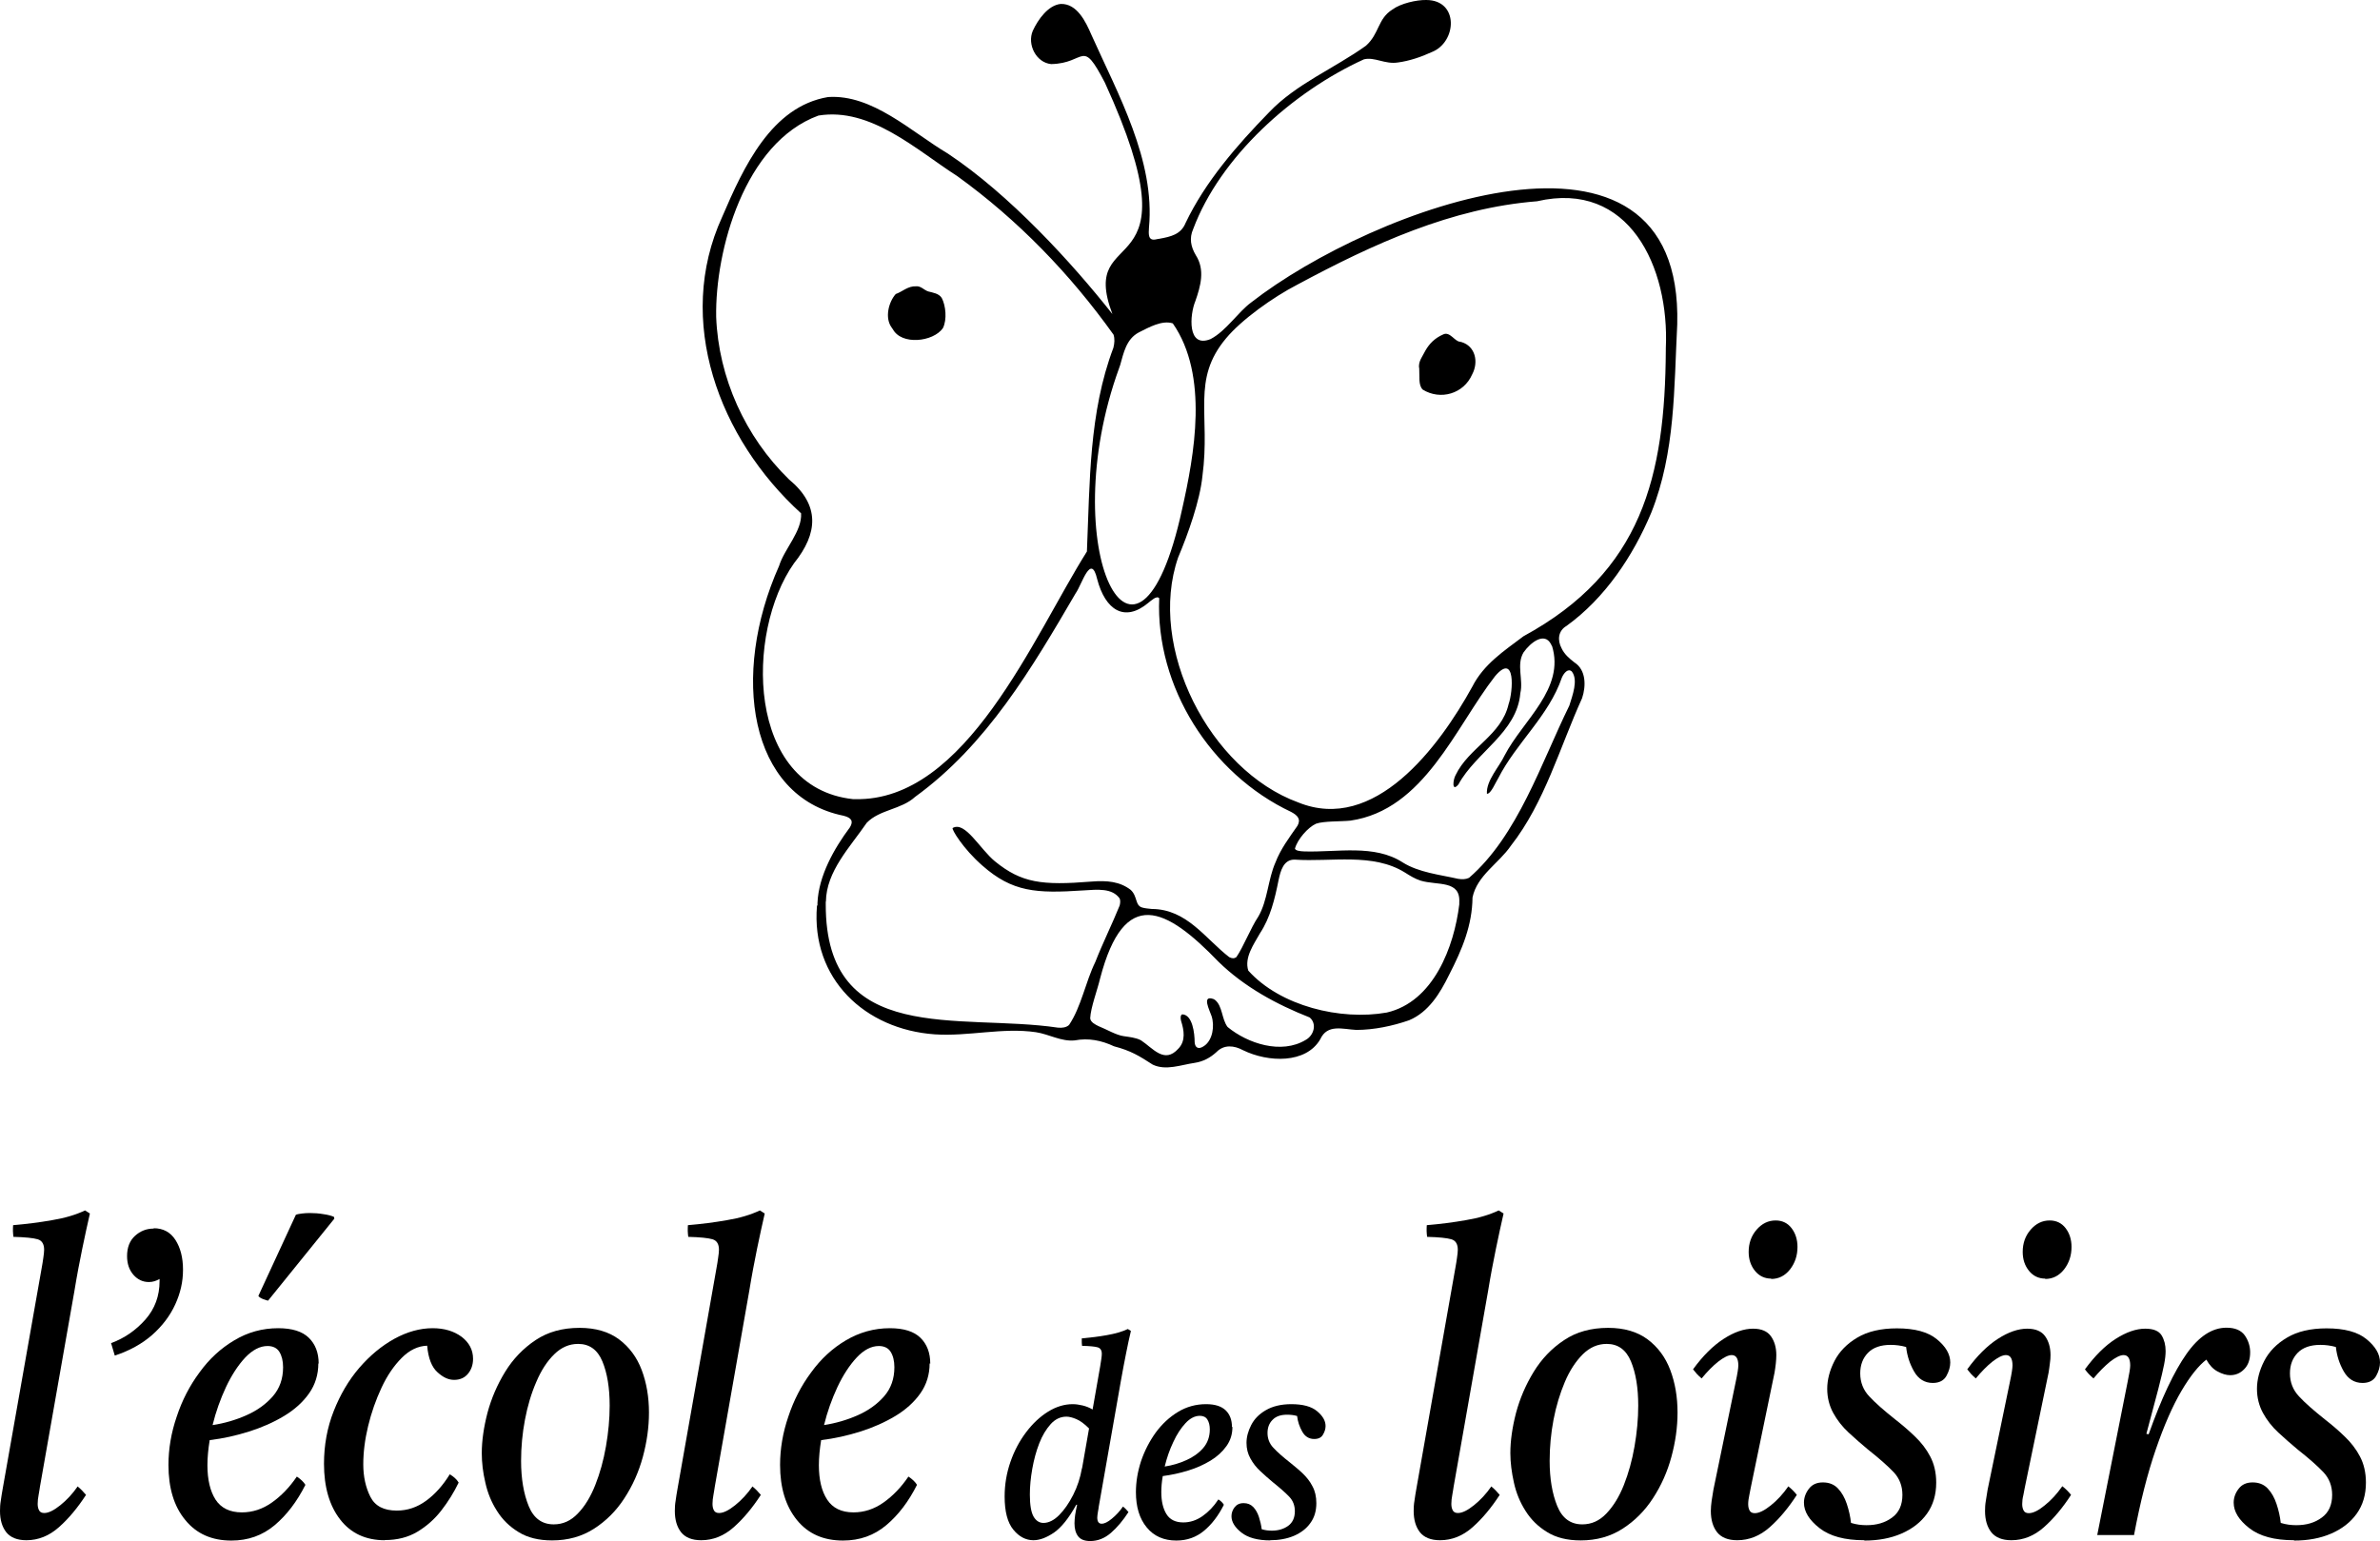
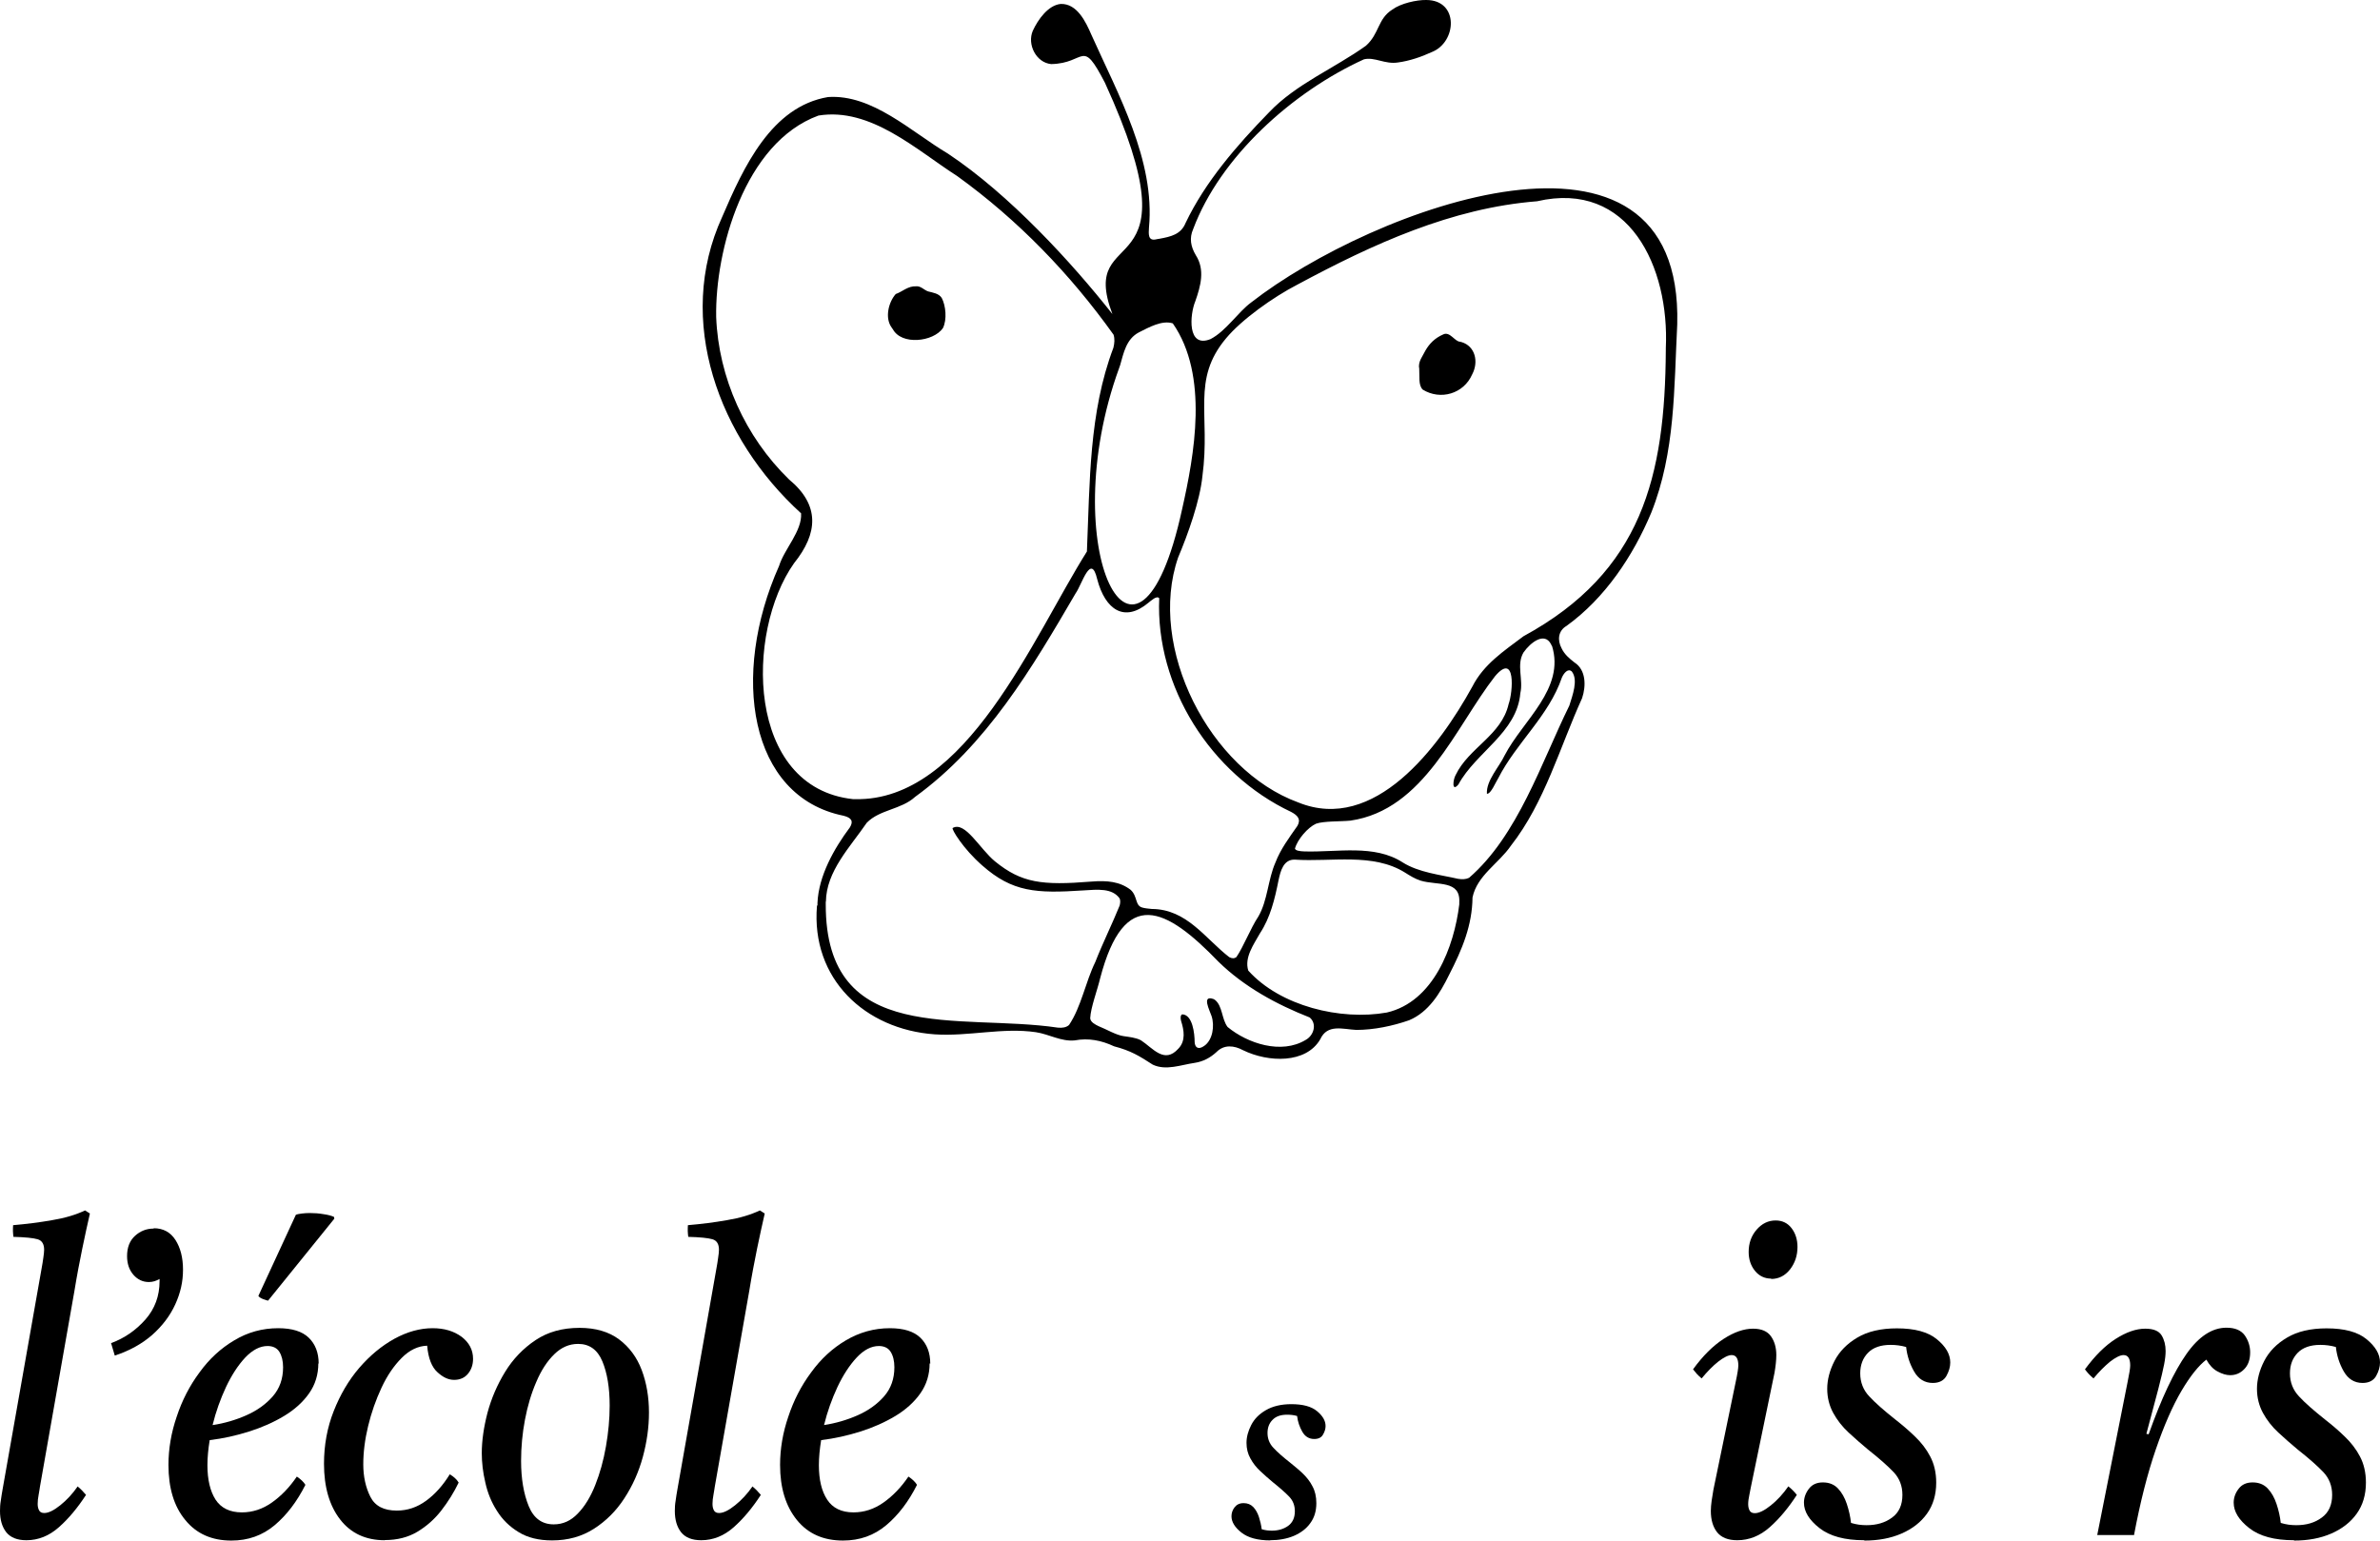
<svg xmlns="http://www.w3.org/2000/svg" fill="none" height="100%" overflow="visible" preserveAspectRatio="none" style="display: block;" viewBox="0 0 105 68" width="100%">
  <g id="Vector">
    <path d="M36.043 39.964C35.773 43.197 38.167 45.424 41.234 45.641C42.724 45.742 44.235 45.33 45.703 45.547C46.279 45.634 46.82 45.967 47.411 45.909C48.025 45.793 48.594 45.909 49.149 46.169C49.894 46.364 50.252 46.589 50.858 46.979C51.442 47.254 52.106 46.986 52.705 46.9C53.084 46.842 53.391 46.675 53.661 46.429C53.997 46.082 54.443 46.126 54.844 46.343C55.954 46.885 57.619 46.943 58.247 45.858C58.561 45.171 59.24 45.417 59.838 45.446C60.612 45.446 61.445 45.272 62.168 45.019C63.029 44.658 63.533 43.826 63.927 43.023C64.519 41.873 64.95 40.825 64.964 39.602C65.161 38.633 66.125 38.098 66.658 37.317C68.147 35.415 68.812 32.978 69.798 30.808C69.98 30.266 69.973 29.557 69.462 29.232C69.236 29.058 69.016 28.87 68.892 28.603C68.703 28.248 68.739 27.836 69.111 27.619C70.805 26.397 72.047 24.538 72.85 22.622C73.916 19.946 73.85 17.133 73.996 14.312C74.266 4.036 60.525 9.192 55.202 13.343C54.611 13.777 54.099 14.602 53.406 14.963C52.362 15.383 52.493 13.871 52.734 13.293C52.968 12.627 53.172 11.904 52.756 11.26C52.53 10.877 52.464 10.508 52.639 10.111C53.829 6.928 57.013 4.057 60.174 2.618C60.649 2.502 61.102 2.85 61.678 2.756C62.175 2.691 62.708 2.51 63.161 2.3C64.278 1.866 64.38 0 62.92 0C62.504 -0.007 61.803 0.145 61.43 0.42C60.773 0.832 60.861 1.483 60.262 2.018C58.86 3.023 57.188 3.696 55.99 4.954C54.567 6.415 53.172 8.02 52.303 9.843C52.099 10.342 51.661 10.443 51.142 10.537C51.106 10.537 51.025 10.559 50.982 10.566C50.639 10.631 50.675 10.306 50.69 10.045C50.967 7.08 49.324 4.159 48.149 1.533C47.9 0.955 47.513 0.152 46.798 0.174C46.25 0.224 45.797 0.854 45.564 1.36C45.308 1.96 45.71 2.763 46.374 2.828C47.93 2.799 47.703 1.642 48.747 3.652C52.982 12.916 47.499 9.691 49.076 13.857C47.309 11.615 44.542 8.585 41.818 6.777C40.197 5.815 38.489 4.151 36.532 4.282C34.035 4.701 32.808 7.362 31.859 9.575C29.771 14.139 31.706 19.346 35.342 22.651C35.393 23.432 34.604 24.22 34.371 24.972C32.224 29.789 33.042 35.148 37.211 35.994C37.561 36.081 37.664 36.232 37.496 36.507C36.795 37.447 36.116 38.648 36.065 39.841V39.95L36.043 39.964ZM49.412 16.135C49.572 15.578 49.682 14.963 50.244 14.667C50.69 14.443 51.266 14.117 51.741 14.269C53.34 16.569 52.69 20.083 52.15 22.477C50.164 31.582 46.484 24.177 49.375 16.236L49.412 16.128V16.135ZM37.634 35.263C32.91 34.75 32.881 27.901 35.028 24.857C36.094 23.533 36.181 22.289 34.809 21.154C32.874 19.273 31.698 16.655 31.596 13.987C31.545 11.051 32.845 6.292 36.108 5.099C38.416 4.723 40.438 6.625 42.227 7.767C44.914 9.706 47.221 12.099 49.127 14.768C49.185 14.949 49.171 15.144 49.12 15.347C48.039 18.203 48.083 21.284 47.952 24.336C45.6 28.067 42.629 35.379 37.722 35.263H37.627H37.634ZM36.437 39.791C36.452 38.445 37.503 37.382 38.24 36.305C38.81 35.719 39.759 35.726 40.373 35.162C43.534 32.87 45.527 29.485 47.455 26.18C47.732 25.797 48.127 24.372 48.404 25.551C48.762 26.918 49.609 27.474 50.653 26.607C50.792 26.498 51.033 26.267 51.142 26.397C50.974 30.295 53.406 34.15 56.962 35.827C57.246 35.979 57.407 36.146 57.239 36.442C56.881 36.956 56.494 37.469 56.268 38.062C55.939 38.807 55.925 39.74 55.516 40.441C55.173 40.955 54.859 41.779 54.545 42.235C54.457 42.3 54.355 42.3 54.231 42.235C53.165 41.41 52.362 40.116 50.814 40.109C50.66 40.094 50.514 40.08 50.412 40.051C50.062 39.971 50.2 39.552 49.879 39.263C49.404 38.901 48.857 38.843 48.141 38.901C45.973 39.075 45.075 38.966 43.899 38.011C43.227 37.462 42.578 36.218 42.03 36.536C41.964 36.572 42.483 37.447 43.337 38.192C44.666 39.364 45.71 39.429 47.784 39.291C48.433 39.248 49.069 39.183 49.397 39.646C49.434 39.733 49.426 39.841 49.397 39.957C49.076 40.752 48.645 41.62 48.324 42.445C47.886 43.341 47.703 44.426 47.163 45.229C47.039 45.337 46.871 45.366 46.666 45.345C42.337 44.701 36.415 46.198 36.43 39.899V39.776L36.437 39.791ZM64.38 39.906C64.154 41.772 63.248 44.202 61.182 44.679C59.145 45.041 56.48 44.397 55.071 42.828C54.888 42.249 55.319 41.663 55.589 41.179C56.042 40.492 56.239 39.682 56.407 38.836C56.494 38.431 56.626 37.917 57.122 37.932C58.736 38.04 60.576 37.621 61.985 38.503C62.204 38.641 62.423 38.778 62.671 38.858C63.416 39.082 64.438 38.821 64.38 39.819V39.921V39.906ZM53.544 44.086C52.997 43.884 53.369 44.585 53.45 44.831C53.596 45.265 53.501 45.901 53.121 46.155C52.865 46.335 52.719 46.22 52.705 45.988C52.705 45.612 52.617 44.773 52.157 44.759C52.084 44.788 52.07 44.904 52.106 45.048C52.237 45.453 52.318 45.93 51.989 46.27C51.369 46.965 50.865 46.249 50.332 45.901C50.091 45.779 49.806 45.757 49.572 45.721C49.244 45.677 48.813 45.417 48.463 45.279C48.317 45.207 48.112 45.106 48.097 44.932C48.119 44.455 48.411 43.696 48.536 43.168C49.602 39.096 51.442 40.036 53.756 42.437C54.895 43.551 56.326 44.325 57.779 44.896C58.115 45.178 57.962 45.692 57.604 45.887C56.531 46.538 55.041 46.046 54.158 45.316C53.895 44.969 53.939 44.39 53.603 44.122L53.544 44.086ZM68.469 28.494C69.06 30.389 67.184 31.785 66.381 33.332C66.14 33.846 65.563 34.439 65.599 35.025C65.775 35.046 65.994 34.497 66.096 34.345C66.899 32.768 68.323 31.604 68.907 29.897C68.987 29.716 69.17 29.471 69.345 29.63C69.637 30.006 69.374 30.685 69.236 31.134C67.994 33.658 66.965 36.869 64.811 38.735C64.657 38.807 64.504 38.807 64.322 38.778C63.533 38.597 62.598 38.503 61.883 38.055C60.634 37.245 58.999 37.614 57.546 37.57C57.334 37.563 57.159 37.534 57.13 37.447C57.239 37.035 57.706 36.507 58.057 36.348C58.393 36.225 59.152 36.254 59.575 36.211C62.832 35.741 64.205 32.088 65.957 29.839C66.877 28.755 66.753 30.526 66.556 31.069C66.242 32.45 64.796 32.992 64.219 34.2C64.103 34.395 64.037 34.981 64.343 34.612C65.117 33.188 66.928 32.327 67.074 30.584C67.213 29.991 66.892 29.333 67.213 28.791C67.534 28.335 68.14 27.879 68.425 28.422L68.462 28.501L68.469 28.494ZM73.492 15.455C73.456 21.023 72.448 25.225 67.213 28.075C66.351 28.726 65.461 29.304 64.957 30.295C63.482 32.978 60.634 36.775 57.276 35.408C53.355 33.976 50.609 28.559 51.975 24.603C52.42 23.547 52.938 22.094 53.048 21.009C53.413 18.29 52.551 16.764 54.092 14.927C54.778 14.103 56.166 13.112 57.232 12.562C60.569 10.769 64.037 9.178 67.812 8.881C71.871 7.941 73.66 11.788 73.492 15.368V15.462V15.455ZM64.424 15.079C64.19 15.086 63.971 14.616 63.679 14.753C63.292 14.92 63.058 15.173 62.89 15.462C62.781 15.694 62.547 15.961 62.613 16.258C62.635 16.627 62.569 16.988 62.766 17.191C63.548 17.675 64.577 17.379 64.95 16.518C65.242 15.968 65.088 15.274 64.475 15.093L64.409 15.079H64.424ZM39.38 14.508C39.759 15.252 41.176 15.086 41.599 14.479C41.789 14.095 41.723 13.481 41.548 13.148C41.417 12.945 41.161 12.916 40.949 12.859C40.767 12.801 40.628 12.613 40.416 12.634C40.059 12.613 39.81 12.873 39.518 12.974C39.197 13.336 39.029 14.03 39.336 14.45L39.372 14.508H39.38Z" fill="black" />
    <path d="M3.417 65.584C3.559 65.698 3.68 65.827 3.795 65.963C3.424 66.535 3.024 67.014 2.596 67.392C2.168 67.771 1.69 67.964 1.163 67.964C0.756 67.964 0.464 67.843 0.278 67.614C0.093 67.378 0 67.064 0 66.671C0 66.528 0.007 66.377 0.036 66.213C0.057 66.049 0.086 65.884 0.114 65.72L1.833 55.985C1.869 55.806 1.89 55.642 1.912 55.498C1.933 55.356 1.947 55.234 1.947 55.148C1.947 54.898 1.854 54.741 1.662 54.684C1.469 54.627 1.113 54.591 0.592 54.577C0.585 54.491 0.571 54.405 0.571 54.319C0.571 54.24 0.571 54.155 0.578 54.062C1.163 54.012 1.74 53.94 2.304 53.84C2.867 53.747 3.345 53.604 3.752 53.411L3.966 53.547C3.859 54.019 3.745 54.534 3.631 55.091C3.516 55.649 3.395 56.278 3.281 56.978L1.762 65.606C1.748 65.691 1.733 65.813 1.705 65.956C1.676 66.099 1.662 66.242 1.662 66.363C1.662 66.478 1.683 66.57 1.726 66.649C1.769 66.728 1.847 66.763 1.954 66.763C2.14 66.763 2.375 66.649 2.66 66.42C2.946 66.192 3.203 65.913 3.431 65.584" fill="black" />
    <path d="M6.783 54.197C7.197 54.197 7.518 54.369 7.739 54.712C7.96 55.055 8.074 55.491 8.074 56.027C8.074 56.563 7.96 57.057 7.732 57.557C7.504 58.057 7.161 58.508 6.719 58.901C6.27 59.294 5.72 59.601 5.064 59.816L4.9 59.265C5.492 59.051 5.991 58.701 6.412 58.229C6.833 57.75 7.04 57.185 7.04 56.528V56.435C6.897 56.52 6.74 56.571 6.569 56.571C6.298 56.571 6.07 56.463 5.884 56.249C5.699 56.034 5.606 55.763 5.606 55.427C5.606 55.048 5.72 54.748 5.956 54.533C6.191 54.319 6.462 54.212 6.783 54.212" fill="black" />
    <path d="M14.736 53.697L14.75 53.776L11.826 57.393C11.826 57.393 11.733 57.371 11.619 57.328C11.505 57.286 11.434 57.236 11.398 57.185L13.053 53.604C13.117 53.576 13.21 53.562 13.324 53.547C13.438 53.533 13.552 53.526 13.673 53.526C13.866 53.526 14.066 53.54 14.273 53.576C14.472 53.604 14.629 53.647 14.736 53.697ZM9.387 62.882C9.9 62.804 10.392 62.661 10.863 62.453C11.334 62.246 11.726 61.967 12.033 61.617C12.339 61.267 12.489 60.838 12.489 60.331C12.489 60.052 12.432 59.823 12.325 59.651C12.218 59.48 12.04 59.394 11.805 59.394C11.469 59.394 11.141 59.566 10.82 59.902C10.506 60.238 10.221 60.674 9.971 61.203C9.722 61.739 9.522 62.296 9.379 62.882M14.044 60.159C14.044 60.652 13.909 61.095 13.638 61.481C13.367 61.867 12.996 62.203 12.532 62.482C12.069 62.761 11.555 62.989 10.984 63.168C10.421 63.347 9.843 63.476 9.251 63.547C9.187 63.94 9.151 64.312 9.151 64.655C9.151 65.291 9.272 65.799 9.508 66.17C9.75 66.542 10.136 66.735 10.671 66.735C11.141 66.735 11.583 66.592 11.997 66.299C12.411 66.006 12.775 65.627 13.096 65.155C13.267 65.27 13.395 65.391 13.474 65.52C13.103 66.256 12.653 66.849 12.118 67.3C11.583 67.75 10.949 67.979 10.207 67.979C9.344 67.979 8.666 67.678 8.174 67.071C7.675 66.471 7.432 65.656 7.432 64.641C7.432 63.933 7.553 63.218 7.796 62.511C8.031 61.796 8.367 61.145 8.802 60.559C9.23 59.966 9.743 59.494 10.335 59.144C10.927 58.787 11.576 58.608 12.275 58.608C12.889 58.608 13.338 58.751 13.623 59.03C13.909 59.308 14.059 59.687 14.059 60.173" fill="black" />
    <path d="M16.976 67.964C16.134 67.964 15.478 67.657 15.007 67.049C14.536 66.442 14.294 65.62 14.294 64.59C14.294 63.768 14.437 62.989 14.722 62.267C15.007 61.545 15.378 60.909 15.849 60.359C16.32 59.816 16.833 59.387 17.404 59.072C17.967 58.765 18.531 58.608 19.087 58.608C19.601 58.608 20.021 58.736 20.364 58.986C20.699 59.244 20.87 59.566 20.87 59.959C20.87 60.223 20.792 60.445 20.642 60.623C20.492 60.802 20.285 60.888 20.036 60.888C19.786 60.888 19.551 60.781 19.301 60.552C19.051 60.33 18.894 59.937 18.845 59.38C18.438 59.394 18.067 59.573 17.725 59.916C17.382 60.259 17.083 60.695 16.833 61.231C16.583 61.767 16.384 62.332 16.241 62.925C16.098 63.518 16.027 64.083 16.027 64.619C16.027 65.155 16.134 65.641 16.341 66.049C16.548 66.456 16.933 66.656 17.504 66.656C17.974 66.656 18.402 66.513 18.802 66.22C19.201 65.927 19.544 65.541 19.843 65.055C20.014 65.155 20.15 65.277 20.235 65.42C20.029 65.848 19.772 66.263 19.472 66.649C19.173 67.035 18.816 67.35 18.409 67.593C18.003 67.835 17.525 67.957 16.976 67.957" fill="black" />
    <path d="M26.897 62.025C26.897 61.238 26.79 60.588 26.576 60.073C26.362 59.559 26.006 59.301 25.506 59.301C25.114 59.301 24.765 59.451 24.451 59.759C24.137 60.066 23.873 60.473 23.659 60.981C23.438 61.488 23.274 62.046 23.16 62.646C23.046 63.247 22.989 63.854 22.989 64.462C22.989 65.248 23.103 65.913 23.324 66.456C23.545 66.999 23.916 67.264 24.429 67.264C24.836 67.264 25.185 67.107 25.492 66.785C25.799 66.47 26.056 66.049 26.262 65.527C26.469 65.005 26.626 64.441 26.733 63.826C26.84 63.211 26.897 62.611 26.897 62.025ZM28.631 62.332C28.631 62.982 28.538 63.633 28.36 64.29C28.181 64.948 27.91 65.555 27.546 66.113C27.19 66.663 26.74 67.114 26.205 67.457C25.671 67.8 25.057 67.972 24.358 67.972C23.766 67.972 23.274 67.85 22.882 67.607C22.482 67.364 22.168 67.057 21.926 66.671C21.683 66.292 21.512 65.877 21.412 65.42C21.305 64.969 21.255 64.533 21.255 64.119C21.255 63.576 21.341 62.982 21.505 62.346C21.676 61.71 21.933 61.11 22.282 60.538C22.632 59.966 23.081 59.501 23.623 59.137C24.166 58.772 24.814 58.593 25.571 58.593C26.277 58.593 26.862 58.765 27.311 59.101C27.76 59.437 28.096 59.887 28.31 60.452C28.523 61.017 28.631 61.646 28.631 62.325" fill="black" />
    <path d="M33.188 65.584C33.331 65.698 33.452 65.827 33.566 65.963C33.196 66.535 32.796 67.014 32.368 67.392C31.94 67.771 31.462 67.964 30.934 67.964C30.528 67.964 30.235 67.843 30.05 67.614C29.864 67.378 29.772 67.064 29.772 66.671C29.772 66.528 29.779 66.377 29.808 66.213C29.829 66.049 29.857 65.884 29.886 65.72L31.605 55.985C31.641 55.806 31.662 55.642 31.683 55.498C31.705 55.356 31.719 55.234 31.719 55.148C31.719 54.898 31.626 54.741 31.434 54.684C31.241 54.627 30.884 54.591 30.364 54.577C30.357 54.491 30.342 54.405 30.342 54.319C30.342 54.24 30.342 54.155 30.349 54.062C30.934 54.012 31.512 53.94 32.076 53.84C32.639 53.747 33.117 53.604 33.524 53.411L33.738 53.547C33.631 54.019 33.516 54.534 33.402 55.091C33.288 55.649 33.167 56.278 33.053 56.978L31.534 65.606C31.519 65.691 31.505 65.813 31.477 65.956C31.448 66.099 31.434 66.242 31.434 66.363C31.434 66.478 31.455 66.57 31.498 66.649C31.541 66.728 31.619 66.763 31.726 66.763C31.912 66.763 32.147 66.649 32.432 66.42C32.718 66.192 32.974 65.913 33.203 65.584" fill="black" />
    <path d="M36.355 62.882C36.869 62.803 37.361 62.66 37.832 62.453C38.303 62.246 38.695 61.967 39.002 61.617C39.308 61.267 39.458 60.838 39.458 60.33C39.458 60.051 39.401 59.823 39.294 59.651C39.187 59.48 39.009 59.394 38.773 59.394C38.438 59.394 38.11 59.566 37.796 59.901C37.482 60.237 37.197 60.673 36.947 61.202C36.698 61.738 36.498 62.296 36.355 62.882ZM41.013 60.159C41.013 60.652 40.877 61.095 40.606 61.481C40.335 61.867 39.964 62.203 39.501 62.482C39.037 62.761 38.524 62.989 37.96 63.168C37.389 63.347 36.819 63.475 36.227 63.547C36.163 63.94 36.127 64.312 36.127 64.655C36.127 65.291 36.248 65.798 36.491 66.17C36.733 66.542 37.118 66.735 37.653 66.735C38.124 66.735 38.566 66.592 38.98 66.299C39.394 66.006 39.758 65.627 40.078 65.155C40.25 65.269 40.378 65.391 40.456 65.52C40.086 66.256 39.636 66.849 39.101 67.299C38.566 67.75 37.932 67.978 37.19 67.978C36.327 67.978 35.649 67.678 35.157 67.071C34.665 66.463 34.415 65.655 34.415 64.64C34.415 63.933 34.536 63.218 34.779 62.51C35.014 61.796 35.349 61.145 35.785 60.559C36.213 59.966 36.726 59.494 37.318 59.144C37.91 58.794 38.559 58.608 39.258 58.608C39.872 58.608 40.321 58.751 40.606 59.029C40.892 59.308 41.041 59.687 41.041 60.173" fill="black" />
-     <path d="M47.739 64.784L48.046 63.032C47.839 62.825 47.653 62.689 47.482 62.618C47.311 62.546 47.168 62.511 47.047 62.511C46.79 62.511 46.555 62.618 46.355 62.839C46.156 63.061 45.984 63.34 45.849 63.69C45.713 64.04 45.613 64.412 45.542 64.812C45.471 65.213 45.435 65.591 45.435 65.949C45.435 66.413 45.492 66.735 45.599 66.921C45.706 67.107 45.856 67.2 46.034 67.2C46.263 67.2 46.498 67.085 46.726 66.856C46.954 66.628 47.161 66.328 47.347 65.963C47.532 65.599 47.66 65.205 47.732 64.791M47.532 66.399H47.482C47.154 66.992 46.826 67.4 46.498 67.629C46.17 67.85 45.87 67.964 45.592 67.964C45.257 67.964 44.957 67.807 44.708 67.5C44.451 67.192 44.322 66.699 44.322 66.034C44.322 65.506 44.408 64.998 44.579 64.505C44.75 64.012 44.979 63.583 45.271 63.197C45.563 62.811 45.884 62.511 46.241 62.289C46.598 62.068 46.962 61.96 47.325 61.96C47.468 61.96 47.611 61.982 47.76 62.017C47.91 62.053 48.06 62.11 48.203 62.196L48.538 60.288C48.559 60.173 48.573 60.066 48.588 59.966C48.602 59.866 48.609 59.794 48.609 59.737C48.609 59.58 48.545 59.487 48.424 59.451C48.302 59.416 48.074 59.394 47.739 59.387C47.732 59.33 47.725 59.273 47.725 59.223C47.725 59.173 47.725 59.115 47.725 59.058C48.103 59.023 48.474 58.98 48.83 58.915C49.194 58.851 49.501 58.765 49.758 58.644L49.893 58.729C49.822 59.03 49.75 59.358 49.679 59.723C49.608 60.08 49.529 60.488 49.451 60.931L48.474 66.485C48.474 66.542 48.452 66.614 48.438 66.714C48.424 66.806 48.409 66.892 48.409 66.964C48.409 67.142 48.474 67.235 48.602 67.235C48.723 67.235 48.873 67.164 49.051 67.014C49.237 66.864 49.401 66.685 49.544 66.478C49.636 66.549 49.715 66.635 49.786 66.721C49.551 67.085 49.294 67.393 49.016 67.636C48.737 67.879 48.431 68 48.096 68C47.846 68 47.668 67.929 47.561 67.786C47.454 67.643 47.404 67.457 47.404 67.214C47.404 67.1 47.418 66.978 47.432 66.856C47.447 66.735 47.482 66.585 47.518 66.406" fill="black" />
-     <path d="M51.384 64.712C51.712 64.662 52.033 64.569 52.332 64.433C52.639 64.297 52.889 64.118 53.081 63.897C53.274 63.675 53.374 63.397 53.374 63.075C53.374 62.896 53.338 62.753 53.267 62.639C53.196 62.525 53.081 62.474 52.932 62.474C52.718 62.474 52.504 62.582 52.304 62.796C52.104 63.011 51.919 63.289 51.762 63.633C51.598 63.976 51.477 64.333 51.384 64.712ZM54.372 62.961C54.372 63.282 54.287 63.561 54.108 63.811C53.93 64.061 53.695 64.276 53.402 64.454C53.103 64.633 52.775 64.783 52.411 64.891C52.047 65.005 51.676 65.084 51.298 65.133C51.255 65.384 51.234 65.62 51.234 65.841C51.234 66.249 51.312 66.57 51.462 66.813C51.612 67.056 51.862 67.178 52.204 67.178C52.504 67.178 52.789 67.085 53.053 66.899C53.317 66.713 53.552 66.47 53.752 66.163C53.866 66.234 53.944 66.313 53.994 66.399C53.759 66.871 53.467 67.256 53.124 67.542C52.782 67.828 52.375 67.978 51.897 67.978C51.348 67.978 50.906 67.785 50.592 67.399C50.271 67.013 50.114 66.492 50.114 65.841C50.114 65.384 50.193 64.926 50.342 64.469C50.499 64.011 50.713 63.597 50.984 63.218C51.263 62.839 51.591 62.532 51.969 62.303C52.347 62.074 52.76 61.96 53.21 61.96C53.602 61.96 53.887 62.053 54.073 62.231C54.258 62.41 54.351 62.653 54.351 62.968" fill="black" />
    <path d="M56.041 67.971C55.492 67.971 55.064 67.857 54.772 67.628C54.479 67.399 54.33 67.156 54.33 66.906C54.33 66.77 54.372 66.635 54.465 66.513C54.558 66.392 54.686 66.327 54.864 66.327C55.043 66.327 55.178 66.384 55.292 66.499C55.399 66.613 55.485 66.763 55.542 66.942C55.599 67.121 55.642 67.299 55.663 67.478C55.742 67.499 55.813 67.521 55.892 67.528C55.963 67.535 56.034 67.542 56.106 67.542C56.391 67.542 56.633 67.471 56.833 67.328C57.026 67.185 57.126 66.971 57.126 66.685C57.126 66.434 57.047 66.22 56.876 66.041C56.712 65.87 56.469 65.655 56.148 65.398C55.963 65.241 55.778 65.084 55.599 64.912C55.421 64.748 55.278 64.562 55.164 64.354C55.05 64.147 54.993 63.925 54.993 63.668C54.993 63.411 55.064 63.146 55.2 62.882C55.335 62.617 55.549 62.396 55.849 62.224C56.141 62.053 56.519 61.96 56.969 61.96C57.475 61.96 57.853 62.06 58.103 62.267C58.352 62.474 58.481 62.689 58.481 62.925C58.481 63.046 58.445 63.175 58.367 63.304C58.295 63.432 58.167 63.497 57.981 63.497C57.753 63.497 57.575 63.389 57.454 63.175C57.332 62.961 57.254 62.732 57.225 62.482C57.076 62.439 56.933 62.425 56.783 62.425C56.505 62.425 56.291 62.496 56.141 62.653C55.991 62.803 55.92 62.996 55.92 63.232C55.92 63.482 56.006 63.704 56.177 63.883C56.348 64.069 56.598 64.29 56.926 64.547C57.111 64.698 57.297 64.848 57.475 65.019C57.646 65.184 57.796 65.369 57.903 65.584C58.017 65.791 58.074 66.041 58.074 66.327C58.074 66.67 57.989 66.963 57.81 67.206C57.639 67.449 57.397 67.635 57.083 67.771C56.776 67.9 56.426 67.964 56.034 67.964" fill="black" />
-     <path d="M65.785 65.584C65.927 65.698 66.049 65.827 66.163 65.963C65.792 66.535 65.392 67.014 64.964 67.392C64.536 67.771 64.058 67.964 63.531 67.964C63.124 67.964 62.832 67.843 62.646 67.614C62.461 67.378 62.368 67.064 62.368 66.671C62.368 66.528 62.375 66.377 62.404 66.213C62.425 66.049 62.454 65.884 62.482 65.72L64.201 55.985C64.237 55.806 64.258 55.642 64.28 55.498C64.301 55.356 64.315 55.234 64.315 55.148C64.315 54.898 64.223 54.741 64.03 54.684C63.837 54.627 63.481 54.591 62.96 54.577C62.953 54.491 62.939 54.405 62.939 54.319C62.939 54.24 62.939 54.155 62.946 54.062C63.531 54.012 64.108 53.94 64.672 53.84C65.235 53.747 65.713 53.604 66.12 53.411L66.334 53.547C66.227 54.019 66.113 54.534 65.999 55.091C65.885 55.649 65.763 56.278 65.649 56.978L64.13 65.606C64.116 65.691 64.101 65.813 64.073 65.956C64.044 66.099 64.03 66.242 64.03 66.363C64.03 66.478 64.051 66.57 64.094 66.649C64.137 66.728 64.215 66.763 64.322 66.763C64.508 66.763 64.743 66.649 65.028 66.42C65.314 66.192 65.571 65.913 65.799 65.584" fill="black" />
-     <path d="M72.275 62.025C72.275 61.238 72.168 60.588 71.954 60.073C71.74 59.559 71.384 59.301 70.884 59.301C70.492 59.301 70.143 59.451 69.829 59.759C69.522 60.066 69.251 60.473 69.037 60.981C68.823 61.488 68.652 62.046 68.538 62.646C68.424 63.247 68.367 63.854 68.367 64.462C68.367 65.248 68.481 65.913 68.702 66.456C68.923 66.999 69.294 67.264 69.807 67.264C70.214 67.264 70.564 67.107 70.87 66.785C71.177 66.463 71.434 66.049 71.641 65.527C71.847 65.005 72.004 64.441 72.111 63.826C72.218 63.211 72.275 62.611 72.275 62.025ZM74.009 62.332C74.009 62.982 73.916 63.633 73.737 64.29C73.559 64.948 73.288 65.555 72.924 66.113C72.568 66.663 72.118 67.114 71.584 67.457C71.049 67.8 70.435 67.972 69.736 67.972C69.144 67.972 68.652 67.85 68.26 67.607C67.86 67.364 67.546 67.057 67.304 66.671C67.061 66.292 66.89 65.877 66.79 65.42C66.69 64.969 66.633 64.533 66.633 64.119C66.633 63.576 66.719 62.982 66.883 62.346C67.054 61.71 67.311 61.11 67.66 60.538C68.01 59.966 68.452 59.501 69.001 59.137C69.543 58.772 70.193 58.593 70.949 58.593C71.655 58.593 72.24 58.765 72.689 59.101C73.138 59.437 73.474 59.887 73.688 60.452C73.902 61.017 74.009 61.646 74.009 62.325" fill="black" />
    <path d="M78.145 56.42C77.853 56.42 77.611 56.306 77.425 56.077C77.24 55.849 77.147 55.57 77.147 55.241C77.147 54.862 77.261 54.533 77.496 54.262C77.732 53.99 78.01 53.854 78.338 53.854C78.631 53.854 78.866 53.969 79.037 54.19C79.208 54.412 79.301 54.691 79.301 55.02C79.301 55.398 79.194 55.727 78.973 56.013C78.752 56.292 78.474 56.435 78.138 56.435M78.894 65.584C79.037 65.698 79.165 65.827 79.272 65.963C78.902 66.535 78.502 67.014 78.074 67.392C77.646 67.771 77.168 67.964 76.641 67.964C76.234 67.964 75.942 67.843 75.756 67.614C75.571 67.378 75.478 67.064 75.478 66.671C75.478 66.528 75.492 66.385 75.514 66.22C75.535 66.063 75.564 65.898 75.592 65.734L76.576 60.974C76.655 60.609 76.691 60.366 76.691 60.252C76.691 59.944 76.591 59.794 76.398 59.794C76.248 59.794 76.049 59.894 75.799 60.087C75.556 60.28 75.314 60.531 75.071 60.824C74.993 60.759 74.929 60.695 74.865 60.63C74.807 60.566 74.75 60.495 74.693 60.423C75.128 59.823 75.578 59.38 76.041 59.08C76.505 58.779 76.94 58.629 77.34 58.629C77.71 58.629 77.974 58.743 78.131 58.965C78.288 59.187 78.367 59.465 78.367 59.794C78.367 59.909 78.359 60.03 78.345 60.166C78.331 60.302 78.31 60.438 78.288 60.573L77.24 65.641C77.225 65.727 77.204 65.841 77.175 65.977C77.147 66.113 77.126 66.242 77.126 66.37C77.126 66.485 77.147 66.578 77.19 66.656C77.233 66.735 77.311 66.77 77.418 66.77C77.603 66.77 77.839 66.656 78.124 66.427C78.409 66.199 78.666 65.92 78.894 65.591" fill="black" />
    <path d="M82.247 67.964C81.384 67.964 80.728 67.786 80.271 67.428C79.815 67.071 79.586 66.699 79.586 66.306C79.586 66.092 79.658 65.884 79.8 65.699C79.943 65.506 80.15 65.413 80.421 65.413C80.692 65.413 80.913 65.498 81.084 65.677C81.255 65.856 81.384 66.085 81.477 66.363C81.569 66.642 81.633 66.921 81.662 67.2C81.783 67.235 81.897 67.264 82.011 67.278C82.126 67.293 82.24 67.3 82.347 67.3C82.796 67.3 83.167 67.192 83.474 66.964C83.78 66.742 83.93 66.406 83.93 65.963C83.93 65.57 83.802 65.234 83.545 64.962C83.288 64.691 82.91 64.355 82.411 63.962C82.118 63.719 81.833 63.468 81.555 63.211C81.277 62.954 81.049 62.661 80.877 62.346C80.706 62.032 80.613 61.674 80.613 61.281C80.613 60.888 80.72 60.466 80.934 60.052C81.148 59.637 81.484 59.294 81.94 59.023C82.397 58.751 82.981 58.615 83.688 58.615C84.472 58.615 85.057 58.772 85.449 59.094C85.842 59.416 86.041 59.752 86.041 60.123C86.041 60.316 85.984 60.509 85.87 60.717C85.756 60.917 85.556 61.024 85.271 61.024C84.914 61.024 84.636 60.852 84.444 60.516C84.251 60.18 84.137 59.823 84.094 59.437C83.866 59.373 83.638 59.344 83.409 59.344C82.974 59.344 82.639 59.459 82.411 59.694C82.183 59.93 82.069 60.23 82.069 60.602C82.069 60.995 82.204 61.338 82.468 61.617C82.732 61.903 83.124 62.246 83.638 62.654C83.93 62.882 84.215 63.125 84.487 63.39C84.757 63.647 84.986 63.94 85.157 64.269C85.328 64.591 85.421 64.977 85.421 65.42C85.421 65.956 85.285 66.413 85.014 66.792C84.743 67.171 84.365 67.464 83.887 67.671C83.409 67.879 82.86 67.979 82.254 67.979" fill="black" />
-     <path d="M90.235 56.42C89.943 56.42 89.7 56.306 89.515 56.077C89.329 55.849 89.237 55.57 89.237 55.241C89.237 54.862 89.351 54.533 89.586 54.262C89.822 53.99 90.1 53.854 90.428 53.854C90.72 53.854 90.956 53.969 91.127 54.19C91.298 54.412 91.391 54.691 91.391 55.02C91.391 55.398 91.284 55.727 91.063 56.013C90.842 56.292 90.564 56.435 90.228 56.435M90.991 65.584C91.134 65.698 91.263 65.827 91.37 65.963C90.999 66.535 90.599 67.014 90.171 67.392C89.743 67.771 89.265 67.964 88.737 67.964C88.331 67.964 88.038 67.843 87.853 67.614C87.668 67.378 87.575 67.064 87.575 66.671C87.575 66.528 87.582 66.385 87.611 66.22C87.632 66.063 87.66 65.898 87.689 65.734L88.673 60.974C88.752 60.609 88.787 60.366 88.787 60.252C88.787 59.944 88.688 59.794 88.495 59.794C88.345 59.794 88.145 59.894 87.896 60.087C87.653 60.28 87.411 60.531 87.168 60.824C87.09 60.759 87.026 60.695 86.962 60.63C86.904 60.566 86.847 60.495 86.79 60.423C87.225 59.823 87.675 59.38 88.138 59.08C88.602 58.779 89.037 58.629 89.436 58.629C89.807 58.629 90.071 58.743 90.228 58.965C90.385 59.187 90.464 59.465 90.464 59.794C90.464 59.909 90.457 60.03 90.435 60.166C90.421 60.302 90.399 60.438 90.378 60.573L89.329 65.641C89.315 65.727 89.294 65.841 89.265 65.977C89.23 66.113 89.215 66.242 89.215 66.37C89.215 66.485 89.237 66.578 89.28 66.656C89.322 66.735 89.401 66.77 89.508 66.77C89.693 66.77 89.929 66.656 90.207 66.427C90.492 66.199 90.749 65.92 90.977 65.591" fill="black" />
    <path d="M94.158 67.736H92.525L93.866 60.974C93.944 60.602 93.98 60.366 93.98 60.252C93.98 59.944 93.88 59.794 93.688 59.794C93.538 59.794 93.338 59.895 93.088 60.087C92.846 60.288 92.603 60.531 92.361 60.824C92.282 60.759 92.218 60.695 92.154 60.631C92.09 60.566 92.04 60.495 91.983 60.423C92.418 59.83 92.867 59.38 93.338 59.08C93.809 58.779 94.244 58.629 94.643 58.629C95.007 58.629 95.243 58.729 95.364 58.922C95.485 59.123 95.542 59.351 95.542 59.616C95.542 59.78 95.521 59.973 95.478 60.195C95.435 60.416 95.35 60.788 95.214 61.31L94.693 63.268L94.793 63.29C95.357 61.703 95.913 60.523 96.462 59.744C97.004 58.972 97.596 58.586 98.224 58.586C98.609 58.586 98.873 58.701 99.037 58.929C99.194 59.158 99.272 59.408 99.272 59.673C99.272 59.987 99.187 60.238 99.009 60.416C98.837 60.595 98.631 60.681 98.388 60.681C98.217 60.681 98.031 60.624 97.832 60.516C97.632 60.409 97.475 60.238 97.34 59.995C97.004 60.252 96.633 60.709 96.241 61.374C95.849 62.039 95.471 62.904 95.107 63.962C94.743 65.019 94.422 66.278 94.151 67.721" fill="black" />
    <path d="M101.205 67.964C100.342 67.964 99.686 67.786 99.23 67.428C98.773 67.071 98.545 66.699 98.545 66.306C98.545 66.092 98.616 65.884 98.759 65.699C98.902 65.506 99.108 65.413 99.379 65.413C99.65 65.413 99.872 65.498 100.043 65.677C100.214 65.856 100.342 66.085 100.435 66.363C100.528 66.642 100.592 66.921 100.621 67.2C100.742 67.235 100.856 67.264 100.97 67.278C101.084 67.293 101.198 67.3 101.305 67.3C101.755 67.3 102.126 67.192 102.432 66.964C102.739 66.742 102.889 66.406 102.889 65.963C102.889 65.57 102.76 65.234 102.504 64.962C102.247 64.691 101.869 64.355 101.369 63.962C101.077 63.719 100.792 63.468 100.514 63.211C100.235 62.954 100.007 62.661 99.836 62.346C99.665 62.032 99.572 61.674 99.572 61.281C99.572 60.888 99.679 60.466 99.893 60.052C100.107 59.637 100.442 59.294 100.899 59.023C101.355 58.751 101.94 58.615 102.646 58.615C103.431 58.615 104.016 58.772 104.408 59.094C104.8 59.416 105 59.752 105 60.123C105 60.316 104.943 60.509 104.829 60.717C104.715 60.917 104.515 61.024 104.23 61.024C103.873 61.024 103.595 60.852 103.402 60.516C103.21 60.18 103.096 59.823 103.053 59.437C102.825 59.373 102.596 59.344 102.368 59.344C101.933 59.344 101.598 59.459 101.369 59.694C101.141 59.93 101.027 60.23 101.027 60.602C101.027 60.995 101.163 61.338 101.427 61.617C101.69 61.903 102.083 62.246 102.596 62.654C102.889 62.882 103.174 63.125 103.445 63.39C103.716 63.647 103.944 63.94 104.116 64.269C104.287 64.591 104.379 64.977 104.379 65.42C104.379 65.956 104.244 66.413 103.973 66.792C103.702 67.171 103.324 67.464 102.846 67.671C102.368 67.879 101.819 67.979 101.213 67.979" fill="black" />
  </g>
</svg>